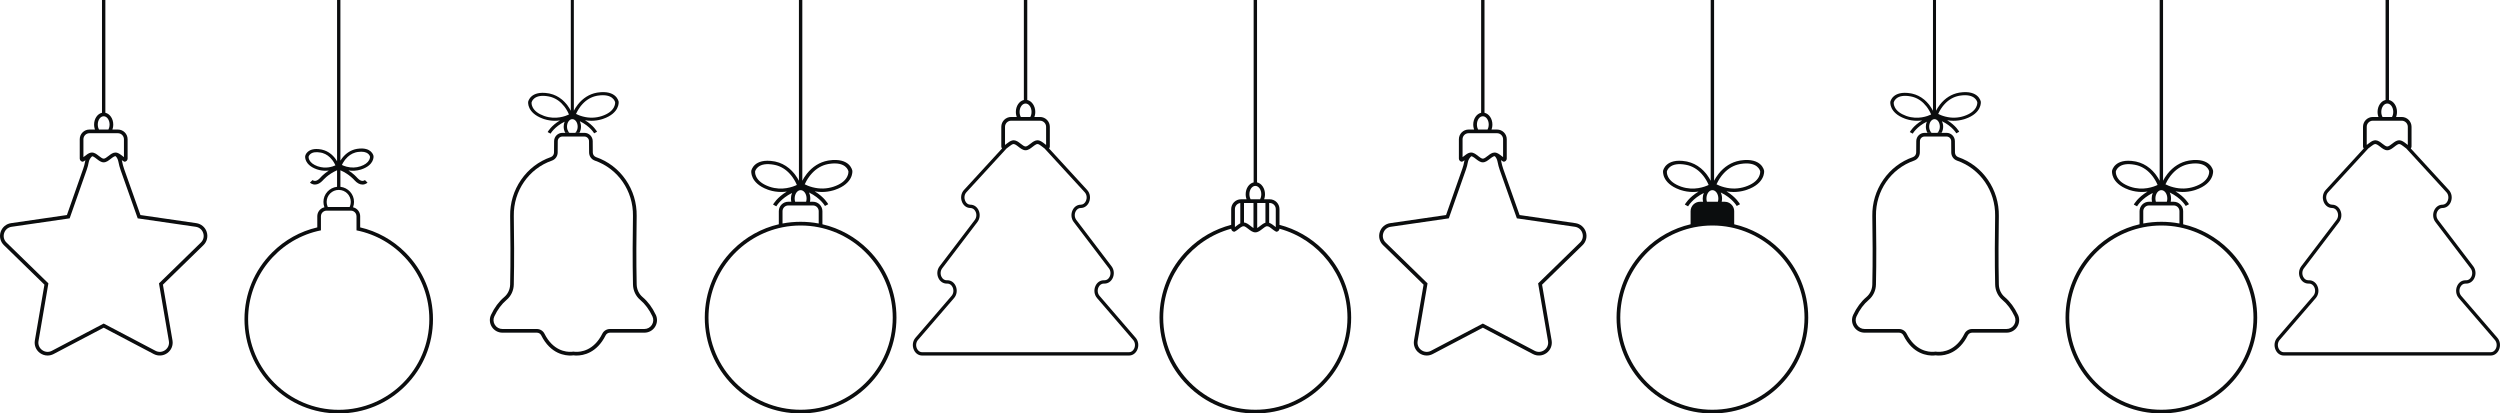
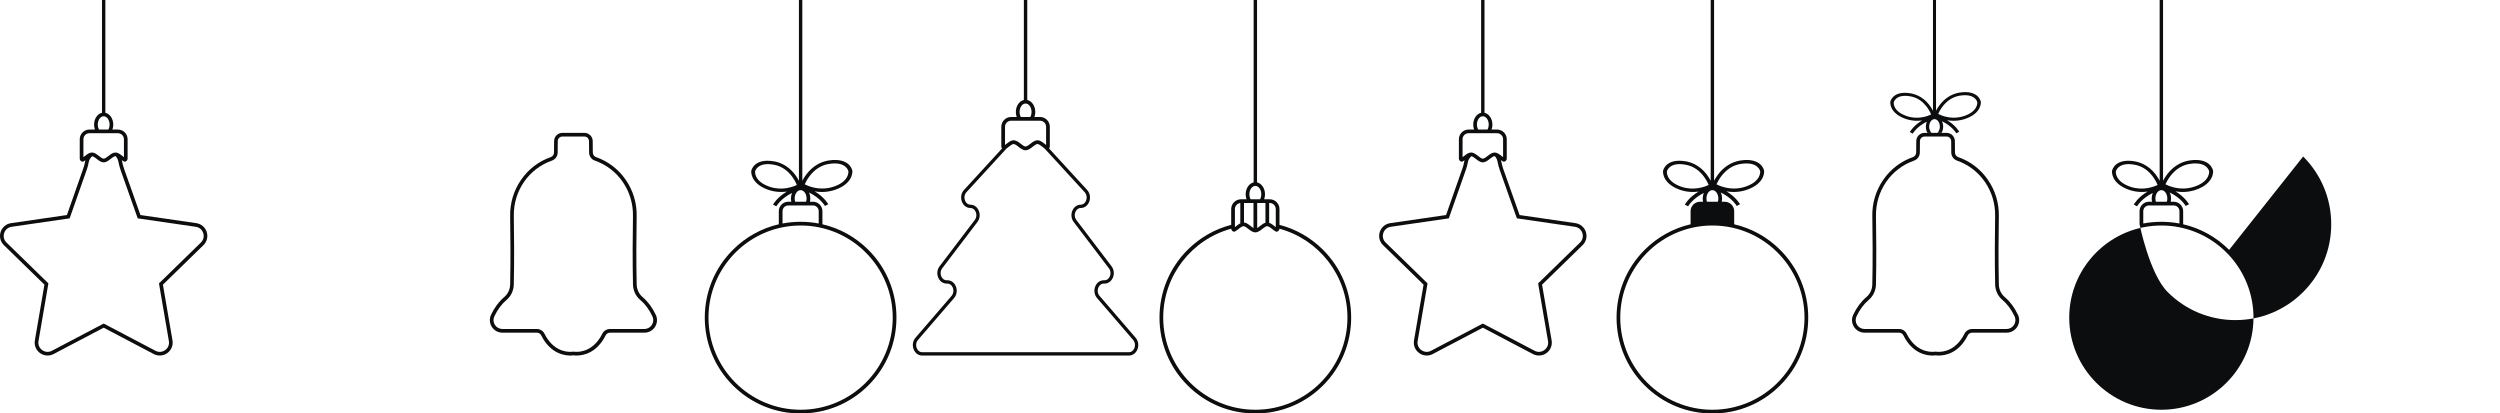
<svg xmlns="http://www.w3.org/2000/svg" id="Layer_2" data-name="Layer 2" viewBox="0 0 4920.17 813.72">
  <defs>
    <style>
      .cls-1 {
        fill: #0b0d0e;
        stroke-width: 0px;
      }
    </style>
  </defs>
  <g id="Layer_2-2" data-name="Layer 2">
    <g id="_Ñëîé_1" data-name=" Ñëîé 1">
      <g>
        <path class="cls-1" d="m1709.04,491.75c-25.28-25.28-56.47-42.5-90.46-50.36v-25.78c0-10.24-8.33-18.56-18.56-18.56h-6.02c.46-2.03.7-4.17.7-6.39,0-4.32-.94-8.38-2.56-11.87,22.86,11.2,31.36,26.41,31.45,26.59l3.21-1.73-3.22,1.72,6.44-3.45c-.38-.7-7.6-13.83-26.6-25.31,4.71.81,9.44,1.22,14.15,1.22,7.63,0,15.18-1.06,22.44-3.19,1-.29,2.01-.61,2.99-.94,19.1-6.43,27.47-16.16,31.13-23.2,4.07-7.82,3.38-14.15,3.34-14.43l-.02-.11c-.05-.28-1.21-6.98-7.69-12.76-5.84-5.2-17.29-10.7-38.7-7.41-.55.08-1.1.18-1.65.28-16.15,2.92-30.56,11.94-41.66,26.1-3.89,4.96-6.75,9.73-8.73,13.51V0h-6.69v355.75c-1.77-3.41-4.17-7.47-7.31-11.68-.33-.45-.67-.89-1.02-1.33-.43-.55-.87-1.1-1.31-1.63-2.7-3.29-5.63-6.3-8.7-8.96-.12-.11-.25-.21-.37-.31l-.4-.34c-.14-.12-.29-.25-.44-.37-7.84-6.47-16.69-10.84-26.3-12.99-.93-.21-1.79-.38-2.61-.53-20.58-3.69-31.75,1.36-37.51,6.23-6.41,5.44-7.68,11.87-7.73,12.16l-.02.1c-.04.26-.85,6.35,2.89,13.99,3.36,6.87,11.21,16.46,29.48,23.11.94.34,1.9.67,2.86.98,7.56,2.41,15.49,3.62,23.5,3.62,3.7,0,7.42-.26,11.13-.78-19.33,11.55-26.67,24.87-27.05,25.58l6.43,3.46c.09-.17,8.46-15.16,30.93-26.33-1.36,3.27-2.14,6.98-2.14,10.91,0,2.22.24,4.36.7,6.39h-6.02c-10.24,0-18.56,8.33-18.56,18.56v25.78c-33.99,7.86-65.18,25.08-90.46,50.36-35.62,35.63-55.24,82.99-55.24,133.36s19.62,97.74,55.24,133.37c35.63,35.62,82.99,55.24,133.37,55.24s97.74-19.62,133.36-55.24,55.25-82.99,55.25-133.37-19.62-97.74-55.25-133.36v.02Zm-116.07-144.64c.36-.48.73-.96,1.11-1.44.32-.41.65-.82.98-1.22,8.47-10.34,18.56-17.22,29.98-20.45,1.4-.39,2.86-.74,4.36-1.04.85-.17,1.63-.31,2.4-.42,33.32-5.13,37.72,13.39,38,14.82.04.6.23,5.26-2.75,10.88-4.39,8.27-13.24,14.7-26.3,19.09-13.37,4.5-27.37,4.9-41.63,1.19-7.02-1.83-12.34-4.23-15.34-5.77,1.37-3.1,4.35-9.19,9.19-15.64h0Zm-78.4,20.38c-.41-.14-.83-.29-1.25-.44-12.47-4.54-20.84-10.93-24.87-18.99-2.72-5.45-2.44-9.92-2.39-10.51.17-.72,1.3-4.91,5.7-8.64,6.66-5.65,17.17-7.23,31.23-4.71,1.4.25,2.83.57,4.24.94.8.21,1.53.42,2.23.63,10.93,3.38,20.48,10.24,28.39,20.4.31.39.61.79.91,1.19.68.91,1.35,1.86,2,2.81.84,1.24,1.67,2.54,2.46,3.87l.11.18c.42.71.81,1.4,1.19,2.08l.25.45c.11.21.22.42.33.62l.31.57c.1.2.2.4.3.59l.85,1.71c.72,1.49,1.28,2.77,1.69,3.76-7.39,3.56-28.93,11.94-53.69,3.49h.01Zm49.39,23.17c0-9.06,5.26-16.43,11.72-16.43s11.72,7.37,11.72,16.43c0,2.26-.33,4.42-.93,6.39h-21.58c-.6-1.97-.93-4.13-.93-6.39h0Zm-23.89,24.95c0-6.21,5.05-11.26,11.26-11.26h48.69c6.21,0,11.26,5.05,11.26,11.26v24.24c-11.61-2.22-23.52-3.34-35.6-3.34s-23.99,1.13-35.6,3.34v-24.24h-.01Zm35.6,390.81c-99.97,0-181.31-81.33-181.31-181.31,0-85.19,59.07-156.85,138.4-176.17,2.42-.59,4.85-1.13,7.3-1.62,11.51-2.31,23.42-3.51,35.6-3.51s24.09,1.2,35.6,3.51c2.45.49,4.89,1.03,7.3,1.62,79.33,19.32,138.4,90.98,138.4,176.17,0,99.98-81.34,181.31-181.31,181.31h.02Z" />
        <path class="cls-1" d="m2603.96,491.75c-24.14-24.14-53.66-40.92-85.85-49.24v-31.04c0-10.64-8.62-19.27-19.27-19.27h-10.96c.41-1.13.76-2.29,1.03-3.51.46-2.03.7-4.17.7-6.39,0-11.66-6.78-21.38-15.67-23.36V0h-6.69v358.94c-8.89,1.98-15.67,11.7-15.67,23.36,0,2.22.24,4.36.7,6.39.27,1.21.62,2.38,1.03,3.51h-10.97c-10.62,0-19.27,8.64-19.27,19.27v31.04c-32.2,8.32-61.72,25.1-85.85,49.24-35.63,35.62-55.24,82.99-55.24,133.36s19.61,97.74,55.24,133.37c35.62,35.62,82.99,55.24,133.36,55.24s97.74-19.62,133.37-55.24c35.62-35.63,55.24-82.99,55.24-133.37s-19.62-97.74-55.24-133.36h0Zm-106.18-92.25h1.06c6.61,0,11.96,5.36,11.96,11.96v35.5c-.99-.71-1.98-1.49-2.97-2.26-2.15-1.69-4.35-3.41-6.64-4.7-1.11-.63-2.25-1.15-3.41-1.53v-38.98h0Zm-7.3,0v38.85c-3.45,1-6.62,3.35-9.69,5.74-.26.2-.52.41-.78.61-1.95,1.52-3.93,3.07-5.76,4.1v-49.3h16.24-.01Zm-19.88-33.63c6.46,0,11.72,7.37,11.72,16.43,0,2.26-.33,4.42-.92,6.39-.38,1.26-.86,2.43-1.44,3.51h-18.7c-.58-1.07-1.07-2.25-1.44-3.51-.6-1.97-.92-4.13-.92-6.39,0-9.06,5.26-16.43,11.72-16.43h-.02Zm-22.31,33.63h18.65v49.29c-1.83-1.03-3.82-2.57-5.76-4.1-.26-.2-.51-.4-.77-.6-1.91-1.48-3.85-2.95-5.88-4.09-1.99-1.13-4.06-1.93-6.25-2.12v-38.38h.01Zm-17.9,11.96c0-6.15,4.63-11.2,10.6-11.89v39.9c-2.66,1.33-5.17,3.29-7.63,5.22-.99.77-1.98,1.56-2.97,2.27v-35.5h0Zm40.21,394.95c-99.97,0-181.3-81.33-181.3-181.31,0-83.55,56.8-154.07,133.8-174.99.18,3.29,2.84,5.9,6.15,6.01.82-.34,1.61-.76,2.39-1.23,2.14-1.25,4.2-2.86,6.22-4.45.36-.28.72-.57,1.08-.84,2.17-1.69,4.35-3.28,6.27-4.02.94-.14,1.88-.26,2.82-.38h0c2.51.44,5.63,2.88,8.65,5.24,2.15,1.69,4.35,3.41,6.65,4.7,2.29,1.3,4.7,2.17,7.27,2.17,5.14,0,9.6-3.49,13.91-6.86,3.02-2.36,6.13-4.8,8.65-5.25h0c.94.12,1.88.24,2.82.38,1.93.74,4.11,2.34,6.28,4.03.36.27.72.56,1.08.84,2.02,1.58,4.08,3.19,6.23,4.44.78.47,1.58.89,2.39,1.23,3.3-.11,5.96-2.72,6.14-6,77.01,20.92,133.8,91.44,133.8,174.98,0,99.98-81.33,181.31-181.31,181.31h.01Z" />
-         <path class="cls-1" d="m797.82,497.04c-24.86-24.86-55.55-41.8-88.98-49.53v-21.86c0-7.13-4.12-13.33-10.1-16.33-1.25-.63-2.57-1.11-3.96-1.43.09-.24.19-.48.28-.72,1.09-3.08,1.68-6.4,1.68-9.85,0-15.36-11.75-28.04-26.81-29.67v-32.54c17.6,7.63,27.59,19.48,27.69,19.6l.12.14c5.01,5.48,10.21,8.3,15.46,8.38h.25c5.86,0,9.41-3.46,9.8-3.86l-2.57-2.51-2.53-2.55c-.08.07-1.93,1.82-4.95,1.73-3.11-.1-6.6-2.17-10.1-5.99-.76-.9-6.74-7.81-17.33-14.62,8,1.2,16.13.7,23.7-1.51.68-.2,1.36-.41,2.03-.64,13.04-4.39,18.78-11.08,21.29-15.92,2.85-5.47,2.35-9.97,2.33-10.16l-.02-.11c-.03-.2-.86-4.98-5.42-9.04-4.04-3.6-11.93-7.41-26.57-5.16-.38.06-.75.12-1.12.19-11,1.99-20.81,8.13-28.36,17.75-1.43,1.82-2.65,3.61-3.69,5.27V0h-6.58v317.37c-.97-1.65-2.12-3.43-3.48-5.25-.23-.3-.46-.61-.69-.9-.29-.38-.59-.74-.89-1.11-1.84-2.24-3.83-4.29-5.92-6.09l-.52-.44c-.1-.09-.2-.17-.3-.26-5.35-4.41-11.38-7.39-17.93-8.85-.64-.14-1.22-.26-1.78-.36-14.08-2.52-21.79.98-25.78,4.36-4.52,3.83-5.43,8.45-5.47,8.66v.08c-.04.18-.62,4.51,2,9.86,2.32,4.74,7.7,11.34,20.18,15.88.64.23,1.3.46,1.95.66,5.12,1.63,10.49,2.46,15.96,2.46,2.14,0,4.28-.13,6.42-.38-10.33,6.72-16.17,13.46-16.92,14.35-3.5,3.82-7,5.89-10.1,5.99-3.02.11-4.87-1.65-4.95-1.73l.04.04-5.14,5.02c.39.4,3.94,3.86,9.8,3.86h.25c5.25-.09,10.45-2.91,15.46-8.38l.12-.14c.11-.13,10.01-11.94,27.69-19.6v32.54c-15.05,1.63-26.81,14.31-26.81,29.67,0,3.45.59,6.77,1.68,9.85.09.24.18.48.28.72-1.39.33-2.72.81-3.96,1.43-5.98,3-10.1,9.19-10.1,16.33v21.86c-33.43,7.73-64.11,24.67-88.97,49.53-35.04,35.04-54.33,81.62-54.33,131.17s19.29,96.14,54.33,131.18c35.03,35.03,81.62,54.33,131.17,54.33s96.14-19.3,131.18-54.33c35.03-35.04,54.33-81.62,54.33-131.18s-19.3-96.13-54.33-131.17h-.01Zm-119.28-181.82c.24-.31.48-.63.73-.95.21-.27.42-.53.64-.8,5.54-6.76,12.12-11.25,19.57-13.36.91-.26,1.86-.48,2.84-.68.55-.11,1.06-.2,1.56-.28,21.07-3.24,24.11,8.1,24.34,9.12.03.53.06,3.34-1.73,6.72-2.82,5.31-8.56,9.46-17.05,12.31-8.76,2.95-17.93,3.21-27.28.78-4.01-1.04-7.17-2.36-9.29-3.4,1.01-2.17,2.87-5.74,5.68-9.48v.02Zm-52.77,12.22c-.27-.09-.54-.19-.82-.29-8.1-2.95-13.52-7.07-16.11-12.24-1.64-3.27-1.54-5.96-1.51-6.48.13-.49.87-3,3.49-5.23,4.23-3.59,11-4.58,20.11-2.95.91.16,1.84.37,2.76.61.52.14.99.27,1.45.41,7.12,2.2,13.35,6.68,18.51,13.31.2.26.4.52.6.78.45.6.89,1.22,1.31,1.84.55.81,1.1,1.67,1.62,2.55l.07.11c.28.47.53.92.78,1.37l1.34,2.59c.27.56.53,1.13.77,1.67-5.73,2.61-19.07,7.15-34.39,1.93l.02.02Zm40.87,46.33c13.09,0,23.74,10.56,23.74,23.55,0,2.88-.52,5.64-1.49,8.2-.24.64-.52,1.27-.81,1.88h-42.89c-.29-.61-.57-1.24-.81-1.88-.96-2.55-1.49-5.32-1.49-8.2,0-12.99,10.66-23.55,23.74-23.55h.01Zm0,432.78c-98.33,0-178.32-79.99-178.32-178.33,0-83.79,58.09-154.28,136.12-173.28,2.38-.58,4.77-1.11,7.18-1.59v-27.7c0-4.28,2.44-8,6-9.84,1.52-.79,3.24-1.23,5.07-1.23h47.89c1.83,0,3.55.44,5.07,1.23,3.56,1.84,6,5.56,6,9.84v27.7c2.41.48,4.81,1.01,7.18,1.59,78.03,19,136.13,89.48,136.13,173.28,0,98.33-80,178.33-178.33,178.33h.01Z" />
-         <path class="cls-1" d="m4387.07,491.75c-25.28-25.28-56.47-42.5-90.46-50.36v-25.78c0-10.24-8.33-18.56-18.56-18.56h-6.02c.46-2.03.7-4.17.7-6.39,0-4.32-.94-8.38-2.56-11.87,22.86,11.2,31.36,26.41,31.45,26.59l3.21-1.73-3.22,1.72,6.44-3.45c-.38-.7-7.6-13.83-26.6-25.31,4.71.81,9.44,1.22,14.15,1.22,7.63,0,15.18-1.06,22.44-3.19,1-.29,2.01-.61,2.99-.94,19.1-6.43,27.47-16.16,31.13-23.2,4.07-7.82,3.38-14.15,3.34-14.43l-.02-.11c-.05-.28-1.21-6.98-7.69-12.76-5.84-5.2-17.29-10.7-38.7-7.41-.55.08-1.1.18-1.65.28-16.15,2.92-30.56,11.94-41.66,26.1-3.89,4.96-6.75,9.73-8.73,13.51V0h-6.69v355.75c-1.77-3.41-4.17-7.47-7.31-11.68-.34-.45-.67-.89-1.02-1.33-.43-.55-.87-1.1-1.31-1.63-2.7-3.29-5.63-6.3-8.7-8.96-.12-.11-.25-.21-.37-.31l-.4-.34c-.14-.12-.29-.25-.44-.37-7.84-6.47-16.69-10.84-26.3-12.99-.93-.21-1.79-.38-2.61-.53-20.58-3.69-31.75,1.36-37.51,6.23-6.41,5.44-7.68,11.87-7.73,12.16l-.02.1c-.04.26-.85,6.35,2.89,13.99,3.36,6.87,11.21,16.46,29.48,23.11.94.34,1.9.67,2.86.98,7.56,2.41,15.49,3.62,23.5,3.62,3.7,0,7.42-.26,11.13-.78-19.33,11.55-26.67,24.87-27.05,25.58l6.43,3.46c.09-.17,8.46-15.16,30.93-26.33-1.36,3.27-2.14,6.98-2.14,10.91,0,2.22.24,4.36.7,6.39h-6.02c-10.24,0-18.56,8.33-18.56,18.56v25.78c-33.99,7.86-65.18,25.08-90.46,50.36-35.62,35.63-55.24,82.99-55.24,133.36s19.62,97.74,55.24,133.37c35.63,35.62,82.99,55.24,133.37,55.24s97.74-19.62,133.36-55.24,55.25-82.99,55.25-133.37-19.62-97.74-55.25-133.36v.02Zm-116.07-144.64c.36-.48.73-.96,1.11-1.44.32-.41.65-.82.98-1.22,8.47-10.34,18.56-17.22,29.98-20.45,1.4-.39,2.86-.74,4.36-1.04.85-.17,1.63-.31,2.4-.42,33.32-5.13,37.72,13.39,38,14.82.04.6.23,5.26-2.75,10.88-4.39,8.27-13.24,14.7-26.3,19.09-13.37,4.5-27.37,4.9-41.63,1.19-7.02-1.83-12.34-4.23-15.34-5.77,1.37-3.1,4.35-9.19,9.19-15.64h0Zm-78.4,20.38c-.42-.14-.83-.29-1.25-.44-12.47-4.54-20.84-10.93-24.87-18.99-2.73-5.45-2.44-9.92-2.39-10.51.17-.72,1.3-4.91,5.7-8.64,6.66-5.65,17.17-7.23,31.23-4.71,1.4.25,2.83.57,4.24.94.8.21,1.53.42,2.23.63,10.93,3.38,20.48,10.24,28.4,20.4.31.39.61.79.91,1.19.68.91,1.36,1.86,2,2.81.84,1.24,1.67,2.54,2.46,3.87l.11.18c.42.71.81,1.4,1.19,2.08l.25.45c.11.21.22.42.33.62l.31.57c.1.2.2.4.3.59l.85,1.71c.72,1.49,1.28,2.77,1.69,3.76-7.4,3.56-28.93,11.94-53.69,3.49h0Zm49.39,23.17c0-9.06,5.26-16.43,11.72-16.43s11.71,7.37,11.71,16.43c0,2.26-.33,4.42-.92,6.39h-21.58c-.6-1.97-.93-4.13-.93-6.39Zm-23.89,24.95c0-6.21,5.05-11.26,11.26-11.26h48.69c6.21,0,11.26,5.05,11.26,11.26v24.24c-11.61-2.22-23.52-3.34-35.6-3.34s-23.99,1.13-35.6,3.34v-24.24h0Zm35.6,390.81c-99.97,0-181.31-81.33-181.31-181.31,0-85.19,59.07-156.85,138.4-176.17,2.42-.59,4.85-1.13,7.3-1.62,11.51-2.31,23.42-3.51,35.6-3.51s24.09,1.2,35.6,3.51c2.45.49,4.89,1.03,7.3,1.62,79.33,19.32,138.4,90.98,138.4,176.17,0,99.98-81.34,181.31-181.31,181.31h.02Z" />
+         <path class="cls-1" d="m4387.07,491.75c-25.28-25.28-56.47-42.5-90.46-50.36v-25.78c0-10.24-8.33-18.56-18.56-18.56h-6.02c.46-2.03.7-4.17.7-6.39,0-4.32-.94-8.38-2.56-11.87,22.86,11.2,31.36,26.41,31.45,26.59l3.21-1.73-3.22,1.72,6.44-3.45c-.38-.7-7.6-13.83-26.6-25.31,4.71.81,9.44,1.22,14.15,1.22,7.63,0,15.18-1.06,22.44-3.19,1-.29,2.01-.61,2.99-.94,19.1-6.43,27.47-16.16,31.13-23.2,4.07-7.82,3.38-14.15,3.34-14.43l-.02-.11c-.05-.28-1.21-6.98-7.69-12.76-5.84-5.2-17.29-10.7-38.7-7.41-.55.08-1.1.18-1.65.28-16.15,2.92-30.56,11.94-41.66,26.1-3.89,4.96-6.75,9.73-8.73,13.51V0h-6.69v355.75c-1.77-3.41-4.17-7.47-7.31-11.68-.34-.45-.67-.89-1.02-1.33-.43-.55-.87-1.1-1.31-1.63-2.7-3.29-5.63-6.3-8.7-8.96-.12-.11-.25-.21-.37-.31l-.4-.34c-.14-.12-.29-.25-.44-.37-7.84-6.47-16.69-10.84-26.3-12.99-.93-.21-1.79-.38-2.61-.53-20.58-3.69-31.75,1.36-37.51,6.23-6.41,5.44-7.68,11.87-7.73,12.16l-.02.1c-.04.26-.85,6.35,2.89,13.99,3.36,6.87,11.21,16.46,29.48,23.11.94.34,1.9.67,2.86.98,7.56,2.41,15.49,3.62,23.5,3.62,3.7,0,7.42-.26,11.13-.78-19.33,11.55-26.67,24.87-27.05,25.58l6.43,3.46c.09-.17,8.46-15.16,30.93-26.33-1.36,3.27-2.14,6.98-2.14,10.91,0,2.22.24,4.36.7,6.39h-6.02c-10.24,0-18.56,8.33-18.56,18.56v25.78s19.62,97.74,55.24,133.37c35.63,35.62,82.99,55.24,133.37,55.24s97.74-19.62,133.36-55.24,55.25-82.99,55.25-133.37-19.62-97.74-55.25-133.36v.02Zm-116.07-144.64c.36-.48.73-.96,1.11-1.44.32-.41.65-.82.98-1.22,8.47-10.34,18.56-17.22,29.98-20.45,1.4-.39,2.86-.74,4.36-1.04.85-.17,1.63-.31,2.4-.42,33.32-5.13,37.72,13.39,38,14.82.04.6.23,5.26-2.75,10.88-4.39,8.27-13.24,14.7-26.3,19.09-13.37,4.5-27.37,4.9-41.63,1.19-7.02-1.83-12.34-4.23-15.34-5.77,1.37-3.1,4.35-9.19,9.19-15.64h0Zm-78.4,20.38c-.42-.14-.83-.29-1.25-.44-12.47-4.54-20.84-10.93-24.87-18.99-2.73-5.45-2.44-9.92-2.39-10.51.17-.72,1.3-4.91,5.7-8.64,6.66-5.65,17.17-7.23,31.23-4.71,1.4.25,2.83.57,4.24.94.8.21,1.53.42,2.23.63,10.93,3.38,20.48,10.24,28.4,20.4.31.39.61.79.91,1.19.68.91,1.36,1.86,2,2.81.84,1.24,1.67,2.54,2.46,3.87l.11.18c.42.71.81,1.4,1.19,2.08l.25.45c.11.21.22.42.33.62l.31.57c.1.2.2.4.3.59l.85,1.71c.72,1.49,1.28,2.77,1.69,3.76-7.4,3.56-28.93,11.94-53.69,3.49h0Zm49.39,23.17c0-9.06,5.26-16.43,11.72-16.43s11.71,7.37,11.71,16.43c0,2.26-.33,4.42-.92,6.39h-21.58c-.6-1.97-.93-4.13-.93-6.39Zm-23.89,24.95c0-6.21,5.05-11.26,11.26-11.26h48.69c6.21,0,11.26,5.05,11.26,11.26v24.24c-11.61-2.22-23.52-3.34-35.6-3.34s-23.99,1.13-35.6,3.34v-24.24h0Zm35.6,390.81c-99.97,0-181.31-81.33-181.31-181.31,0-85.19,59.07-156.85,138.4-176.17,2.42-.59,4.85-1.13,7.3-1.62,11.51-2.31,23.42-3.51,35.6-3.51s24.09,1.2,35.6,3.51c2.45.49,4.89,1.03,7.3,1.62,79.33,19.32,138.4,90.98,138.4,176.17,0,99.98-81.34,181.31-181.31,181.31h.02Z" />
        <path class="cls-1" d="m3503.47,491.75c-25.28-25.28-56.47-42.5-90.46-50.36v-25.78c0-4.05-1.3-7.8-3.52-10.85-3.36-4.67-8.85-7.71-15.04-7.71h-6.03c.46-2.03.7-4.17.7-6.39,0-4.32-.93-8.38-2.57-11.87,22.86,11.2,31.36,26.42,31.46,26.59l3.21-1.73,3.22-1.72c-.38-.7-7.6-13.83-26.59-25.31,4.71.81,9.43,1.22,14.14,1.22,7.63,0,15.18-1.06,22.44-3.19,1-.29,2.01-.6,2.99-.94,19.11-6.43,27.47-16.16,31.13-23.2,4.07-7.82,3.38-14.14,3.34-14.43l-.02-.11c-.05-.28-1.21-6.98-7.69-12.75-5.84-5.2-17.29-10.7-38.7-7.41-.55.08-1.1.18-1.64.28-16.16,2.92-30.55,11.94-41.66,26.1-3.88,4.95-6.75,9.74-8.73,13.51V0h-6.69v355.74c-1.77-3.4-4.18-7.46-7.31-11.67-.33-.44-.67-.89-1.01-1.33-.43-.56-.87-1.1-1.31-1.64-2.7-3.29-5.63-6.31-8.7-8.96-.12-.11-.24-.21-.37-.31l-.39-.34c-.15-.12-.29-.24-.44-.37-7.84-6.46-16.7-10.84-26.3-12.99-.93-.2-1.79-.38-2.61-.53-20.58-3.68-31.75,1.36-37.51,6.24-6.42,5.44-7.68,11.87-7.74,12.17l-.02.1c-.04.26-.85,6.35,2.89,14,3.36,6.87,11.21,16.46,29.48,23.11.94.34,1.9.67,2.86.97,7.56,2.41,15.48,3.63,23.5,3.63,3.69,0,7.41-.26,11.11-.78h.01c-19.33,11.54-26.67,24.87-27.05,25.58l6.43,3.46c.09-.17,8.46-15.16,30.94-26.34-1.37,3.27-2.14,6.98-2.14,10.91,0,2.22.24,4.36.7,6.39h-6.03c-5.07,0-9.65,2.04-13,5.34-3.43,3.36-5.56,8.05-5.56,13.22v25.78c-33.99,7.86-65.18,25.08-90.46,50.36-35.62,35.62-55.24,82.98-55.24,133.37s19.62,97.74,55.24,133.37c35.62,35.62,82.99,55.24,133.37,55.24s97.74-19.62,133.37-55.24c35.62-35.62,55.25-82.98,55.25-133.37s-19.63-97.74-55.25-133.37h0Zm-116.06-144.63c.35-.48.72-.96,1.1-1.44.32-.41.65-.81.97-1.21,8.47-10.34,18.56-17.22,29.99-20.46,1.4-.39,2.86-.74,4.35-1.04.85-.17,1.64-.3,2.4-.42,33.32-5.13,37.72,13.39,38.01,14.82.04.6.23,5.26-2.75,10.88-4.4,8.27-13.24,14.69-26.3,19.09-13.37,4.5-27.37,4.9-41.63,1.19-7.02-1.83-12.34-4.23-15.34-5.77,1.37-3.09,4.36-9.19,9.19-15.64h.01Zm-78.4,20.38c-.41-.14-.83-.29-1.24-.45-12.47-4.53-20.83-10.93-24.87-18.99-2.72-5.45-2.44-9.92-2.38-10.51.17-.72,1.3-4.92,5.69-8.64,6.66-5.65,17.17-7.23,31.23-4.71,1.4.25,2.83.57,4.24.94.8.21,1.53.41,2.23.63,10.93,3.38,20.48,10.24,28.39,20.4.31.39.61.79.91,1.19.69.91,1.36,1.86,2.01,2.81.84,1.24,1.67,2.54,2.47,3.87l.11.18c.42.72.81,1.4,1.19,2.08l.25.45c.11.21.22.41.33.62l.3.57c.11.2.2.39.3.59l.86,1.71c.72,1.49,1.27,2.78,1.68,3.76-7.39,3.56-28.93,11.93-53.69,3.49h-.01Zm49.39,23.16c0-9.06,5.26-16.43,11.71-16.43s11.72,7.37,11.72,16.43c0,2.26-.33,4.43-.93,6.39h-21.58c-.6-1.96-.93-4.13-.93-6.39h.01Zm11.71,415.76c-99.97,0-181.31-81.33-181.31-181.31,0-85.2,59.07-156.86,138.4-176.18,1.84-.45,3.7-.87,5.56-1.26.58-.12,1.16-.24,1.74-.35,11.52-2.31,23.42-3.51,35.6-3.51s24.09,1.21,35.61,3.51c1.27.25,2.53.51,3.78.8,1.18.26,2.35.53,3.52.81,79.33,19.32,138.4,90.98,138.4,176.18,0,99.98-81.33,181.31-181.31,181.31h.01Z" />
        <path class="cls-1" d="m3121.08,456.47c-3.01-9.27-10.87-15.89-20.51-17.29l-109.92-15.97-32.1-90.59c-1.71-4.83-3.1-10.07-4.39-16.5-.07-.33-.14-.66-.22-.99h0c.98.72,1.97,1.39,2.99,1.98.78.47,1.56.88,2.37,1.22,3.34-.11,6.02-2.81,6.1-6.15v-38.14c0-10.55-8.55-19.1-19.1-19.1h-10.87c.41-1.11.76-2.27,1.03-3.47.45-2.02.69-4.14.69-6.34,0-11.56-6.72-21.2-15.54-23.16V0h-6.64v221.96c-8.82,1.97-15.54,11.6-15.54,23.16,0,2.2.24,4.32.69,6.34.27,1.2.62,2.36,1.03,3.47h-10.88c-10.53,0-19.1,8.57-19.1,19.1v38.14c.08,3.35,2.76,6.05,6.11,6.15.81-.34,1.59-.75,2.37-1.22.9-.52,1.78-1.11,2.66-1.74-.32,1.1-.58,2.24-.77,3.42-.63,3.9-1.76,8.11-3.43,12.87l-32.18,91.55-109.91,15.97c-9.64,1.4-17.5,8.03-20.51,17.29s-.55,19.24,6.43,26.04l79.74,77.72-18.83,109.75c-1.65,9.6,2.23,19.12,10.11,24.85,4.45,3.23,9.67,4.88,14.91,4.88,4.04,0,8.1-.97,11.85-2.94l98.57-51.82,98.56,51.82c8.62,4.53,18.88,3.79,26.76-1.94,7.88-5.73,11.75-15.25,10.11-24.85l-18.83-109.75,79.74-77.72c6.98-6.8,9.44-16.78,6.43-26.04h.02Zm-202.77-227.64c6.4,0,11.62,7.31,11.62,16.29,0,2.24-.33,4.39-.92,6.34-.38,1.24-.86,2.4-1.44,3.47h-18.52c-.57-1.06-1.06-2.23-1.44-3.47-.59-1.95-.92-4.09-.92-6.34,0-8.99,5.21-16.29,11.62-16.29h0Zm-39.88,80.41v-35.2c0-6.55,5.31-11.86,11.86-11.86h56.02c6.55,0,11.86,5.31,11.86,11.86v35.2c-.98-.71-1.97-1.48-2.94-2.24-2.14-1.68-4.31-3.38-6.58-4.66-.96-.54-1.94-1.01-2.94-1.36-1.38-.49-2.79-.78-4.27-.78h0c-2.45,0-4.74.8-6.93,2h0c-.92.5-1.82,1.07-2.71,1.69-1.41.97-2.79,2.05-4.16,3.12-3.31,2.59-6.72,5.26-9.33,5.26s-6.03-2.68-9.34-5.27c-1.23-.96-2.46-1.93-3.72-2.81-.74-.53-1.5-1.03-2.26-1.49-.2-.12-.4-.24-.6-.35-2.27-1.29-4.66-2.15-7.21-2.15h0c-.81,0-1.61.08-2.38.25h0c-4.12.85-7.82,3.74-11.41,6.55-.98.77-1.97,1.54-2.94,2.25h-.02Zm148.7,248.47l19.47,113.51c1.19,6.97-1.5,13.61-7.23,17.77-5.72,4.16-12.87,4.68-19.13,1.39l-101.93-53.59-101.93,53.59c-6.26,3.29-13.41,2.77-19.13-1.39-5.73-4.15-8.42-10.8-7.23-17.77l19.47-113.51-82.47-80.38c-5.06-4.94-6.78-11.9-4.6-18.63,2.18-6.72,7.67-11.34,14.67-12.36l114.25-16.6,33.62-95.69c1.82-5.17,3.04-9.78,3.74-14.1.83-5.14,3.39-9.29,6.94-12.49h0c1.72.19,3.75,1.41,5.85,2.93,1,.72,2.02,1.51,3.02,2.3,2.14,1.68,4.31,3.38,6.59,4.66,2.28,1.29,4.66,2.15,7.21,2.15,5.1,0,9.52-3.46,13.79-6.8,1.09-.85,2.2-1.72,3.28-2.49,2.2-1.58,4.31-2.78,6.05-2.78.18,0,.36.01.55.04h0c2.44,2.62,4.26,5.93,5.09,10.06,1.35,6.78,2.83,12.34,4.66,17.5l33.55,94.72,114.24,16.6c7,1.02,12.49,5.64,14.67,12.36,2.18,6.73.46,13.69-4.6,18.63l-82.47,80.38h0Z" />
        <g>
-           <path class="cls-1" d="m1068.46,233.58c.84.31,1.7.6,2.56.88,6.77,2.16,13.86,3.25,21.04,3.25,3.31,0,6.64-.24,9.96-.7-17.31,10.34-23.88,22.27-24.22,22.91l5.76,3.1c.08-.15,7.58-13.57,27.7-23.58-1.22,2.93-1.91,6.25-1.91,9.77,0,1.98.22,3.9.63,5.72.53,2.38,1.38,4.58,2.5,6.54h8.11c-1.71-1.59-3.07-3.86-3.87-6.54-.53-1.76-.83-3.69-.83-5.72,0-8.11,4.71-14.71,10.49-14.71s10.49,6.6,10.49,14.71c0,2.03-.29,3.96-.83,5.72-.81,2.68-2.16,4.95-3.87,6.54h8.11c1.12-1.96,1.97-4.16,2.5-6.54.41-1.82.63-3.74.63-5.72,0-3.87-.84-7.5-2.29-10.63,20.47,10.03,28.07,23.65,28.16,23.8l2.88-1.55-2.88,1.54,5.76-3.09c-.34-.63-6.81-12.38-23.82-22.67,4.22.73,8.45,1.1,12.67,1.1,6.83,0,13.59-.95,20.09-2.85.9-.26,1.8-.55,2.68-.84,17.11-5.76,24.6-14.47,27.87-20.77,3.64-7.01,3.02-12.67,2.99-12.92v-.1c-.06-.25-1.1-6.25-6.9-11.42-5.23-4.65-15.48-9.58-34.65-6.63-.49.08-.99.16-1.48.25-14.46,2.61-27.36,10.69-37.3,23.37-3.48,4.44-6.04,8.71-7.82,12.09V0h-5.99v217.94c-1.59-3.05-3.74-6.69-6.55-10.46-.3-.4-.6-.8-.91-1.19-.39-.5-.78-.98-1.17-1.46-2.42-2.95-5.04-5.64-7.79-8.02-.11-.09-.22-.19-.33-.28l-.36-.3-.39-.33c-7.02-5.79-14.95-9.7-23.55-11.63-.84-.19-1.6-.34-2.34-.47-18.42-3.3-28.43,1.21-33.59,5.58-5.74,4.87-6.88,10.63-6.92,10.89v.09c-.05.23-.78,5.68,2.57,12.53,3.01,6.15,10.03,14.74,26.4,20.69h.01Zm73.41-23.38c.32-.43.65-.86.99-1.29.29-.37.58-.73.87-1.09,7.58-9.26,16.62-15.42,26.85-18.31,1.25-.35,2.56-.67,3.9-.93.76-.15,1.46-.27,2.15-.38,29.84-4.59,33.77,11.99,34.02,13.27.04.54.21,4.71-2.46,9.74-3.93,7.41-11.85,13.16-23.54,17.09-11.97,4.03-24.51,4.39-37.27,1.07-6.29-1.63-11.05-3.78-13.74-5.16,1.22-2.77,3.9-8.22,8.23-14h0Zm-95.71-8.57c.15-.65,1.16-4.4,5.1-7.74,5.97-5.06,15.37-6.48,27.96-4.22,1.26.23,2.53.51,3.8.84.71.19,1.37.37,1.99.57,9.78,3.03,18.34,9.17,25.42,18.27.27.35.55.71.82,1.07.61.82,1.21,1.66,1.79,2.52.75,1.11,1.49,2.27,2.21,3.47l.1.16c.38.64.73,1.26,1.06,1.86l.22.4c.1.19.2.37.3.56l.27.51c.09.18.18.35.27.53l.77,1.54c.64,1.34,1.15,2.48,1.51,3.37-6.62,3.19-25.9,10.69-48.08,3.12-.37-.13-.74-.26-1.12-.39-11.16-4.06-18.66-9.78-22.27-17.01-2.44-4.88-2.18-8.88-2.14-9.41l.02-.02Z" />
          <path class="cls-1" d="m1290.6,619.53c-6.76-14.32-15.49-26.05-25.94-34.88-7.16-6.04-11.4-15.05-11.62-24.71-1.08-46.17-.62-98.83-.04-134.88.41-25.54-7.01-50.12-21.46-71.1-14.48-21.01-34.7-36.49-58.48-44.75-3.78-1.31-6.35-4.97-6.39-9.11-.07-7.01-.13-15.53-.17-22.42-.06-8.95-7.39-16.23-16.34-16.23h-43.33c-8.95,0-16.28,7.28-16.34,16.23-.04,6.16-.1,15.05-.17,22.42-.04,4.14-2.61,7.8-6.39,9.11-23.78,8.26-44,23.73-58.48,44.75-14.45,20.97-21.87,45.56-21.46,71.1.58,36.06,1.04,88.74-.04,134.88-.23,9.66-4.46,18.66-11.62,24.71-10.46,8.83-19.19,20.56-25.94,34.88-3.62,7.66-3.06,16.52,1.48,23.69,4.57,7.21,12.39,11.51,20.92,11.51h67.8c3.59,0,6.92,2.02,8.48,5.15,18.69,37.53,47.92,40.32,59.63,39.79,1.77-.08,3.08-.24,3.82-.35.74.11,2.05.27,3.82.35.73.03,1.53.05,2.39.05,12.92,0,39.71-4.66,57.23-39.84,1.56-3.13,4.89-5.15,8.48-5.15h67.8c8.53,0,16.35-4.3,20.92-11.51,4.54-7.17,5.1-16.03,1.48-23.69h-.04Zm-7.61,19.81c-3.23,5.1-8.76,8.14-14.79,8.14h-67.8c-6.32,0-12.19,3.6-14.97,9.17-16.79,33.71-42.52,36.25-52.8,35.77-2.18-.1-3.46-.34-3.46-.34l-.69-.13-.68.13s-1.3.24-3.48.34c-10.28.47-36.01-2.06-52.8-35.77-2.77-5.57-8.65-9.17-14.97-9.17h-67.8c-6.03,0-11.56-3.04-14.79-8.14-3.21-5.06-3.6-11.31-1.05-16.71,6.31-13.37,14.41-24.28,24.06-32.43,8.75-7.38,13.92-18.35,14.2-30.08,1.09-46.26.62-99.03.04-135.16-.79-49.25,29.38-93.01,75.07-108.88,6.66-2.32,11.19-8.7,11.26-15.89.07-7.38.13-16.28.17-22.44.03-4.98,4.11-9.03,9.09-9.03h43.33c4.98,0,9.06,4.05,9.09,9.03.04,6.9.1,15.43.17,22.44.07,7.19,4.6,13.57,11.26,15.89,45.69,15.87,75.86,59.63,75.07,108.88-.58,36.11-1.04,88.88.04,135.16.28,11.73,5.45,22.7,14.2,30.08,9.66,8.15,17.75,19.06,24.06,32.43,2.55,5.4,2.16,11.65-1.05,16.71h.02Z" />
        </g>
        <g>
          <path class="cls-1" d="m3749.3,233.58c.84.31,1.7.6,2.56.88,6.77,2.16,13.86,3.25,21.04,3.25,3.31,0,6.64-.24,9.96-.7-17.31,10.34-23.88,22.27-24.22,22.91l5.76,3.1c.08-.15,7.58-13.57,27.7-23.58-1.22,2.93-1.91,6.25-1.91,9.77,0,1.98.22,3.9.63,5.72.53,2.38,1.38,4.58,2.5,6.54h8.11c-1.71-1.59-3.07-3.86-3.87-6.54-.53-1.76-.83-3.69-.83-5.72,0-8.11,4.71-14.71,10.49-14.71s10.49,6.6,10.49,14.71c0,2.03-.29,3.96-.83,5.72-.81,2.68-2.16,4.95-3.87,6.54h8.11c1.12-1.96,1.97-4.16,2.5-6.54.41-1.82.63-3.74.63-5.72,0-3.87-.84-7.5-2.29-10.63,20.47,10.03,28.08,23.65,28.16,23.8l2.88-1.55-2.88,1.54,5.76-3.09c-.34-.63-6.81-12.38-23.82-22.66,4.22.73,8.45,1.1,12.67,1.1,6.83,0,13.59-.95,20.09-2.85.9-.26,1.8-.55,2.68-.84,17.11-5.76,24.6-14.47,27.87-20.77,3.64-7.01,3.02-12.67,2.99-12.92v-.1c-.06-.25-1.1-6.25-6.9-11.42-5.23-4.65-15.48-9.58-34.65-6.63-.49.08-.99.16-1.48.25-14.46,2.61-27.36,10.69-37.3,23.37-3.48,4.44-6.04,8.71-7.82,12.09V0h-5.99v217.94c-1.59-3.05-3.74-6.69-6.54-10.46-.3-.4-.6-.8-.91-1.19-.39-.5-.78-.98-1.17-1.46-2.42-2.95-5.04-5.64-7.79-8.02-.11-.09-.22-.19-.33-.28l-.36-.3c-.13-.11-.26-.22-.39-.33-7.02-5.79-14.95-9.7-23.55-11.63-.84-.19-1.6-.34-2.34-.47-18.42-3.3-28.43,1.21-33.59,5.58-5.74,4.87-6.88,10.63-6.92,10.89v.09c-.05.23-.78,5.68,2.57,12.53,3.01,6.15,10.03,14.74,26.4,20.69h0Zm73.41-23.38c.32-.43.65-.86.99-1.29.29-.37.58-.73.87-1.09,7.58-9.26,16.62-15.42,26.85-18.31,1.25-.35,2.56-.67,3.9-.93.76-.15,1.46-.27,2.15-.38,29.84-4.59,33.77,11.99,34.02,13.27.04.54.21,4.71-2.46,9.74-3.93,7.41-11.85,13.16-23.54,17.09-11.97,4.03-24.51,4.39-37.27,1.07-6.29-1.63-11.05-3.78-13.74-5.16,1.22-2.77,3.9-8.22,8.23-14h0Zm-95.71-8.57c.15-.65,1.16-4.4,5.1-7.74,5.97-5.06,15.37-6.48,27.96-4.22,1.26.23,2.53.51,3.8.84.71.19,1.37.37,1.99.57,9.78,3.03,18.34,9.17,25.42,18.27.27.35.55.71.82,1.07.61.82,1.21,1.66,1.79,2.52.75,1.11,1.49,2.27,2.21,3.47l.1.16c.38.64.73,1.26,1.06,1.86l.22.4c.1.19.2.37.3.56l.27.51c.09.18.18.35.27.53l.77,1.54c.64,1.34,1.15,2.48,1.51,3.37-6.62,3.19-25.9,10.69-48.08,3.12-.37-.13-.74-.26-1.12-.39-11.16-4.06-18.66-9.78-22.27-17.01-2.44-4.88-2.18-8.88-2.14-9.41l.02-.02Z" />
          <path class="cls-1" d="m3971.44,619.53c-6.76-14.32-15.49-26.05-25.94-34.88-7.16-6.04-11.4-15.05-11.62-24.71-1.08-46.17-.62-98.83-.04-134.88.41-25.54-7.01-50.12-21.46-71.1-14.48-21.01-34.7-36.49-58.48-44.75-3.78-1.31-6.35-4.97-6.39-9.11-.07-7.01-.13-15.53-.17-22.42-.06-8.95-7.39-16.23-16.34-16.23h-43.33c-8.95,0-16.28,7.28-16.34,16.23-.04,6.16-.1,15.05-.17,22.42-.04,4.14-2.61,7.8-6.39,9.11-23.78,8.26-44,23.73-58.48,44.75-14.45,20.97-21.87,45.56-21.46,71.1.58,36.06,1.04,88.74-.04,134.88-.23,9.66-4.46,18.66-11.62,24.71-10.46,8.83-19.19,20.56-25.94,34.88-3.62,7.66-3.06,16.52,1.48,23.69,4.57,7.21,12.39,11.51,20.92,11.51h67.8c3.59,0,6.92,2.02,8.48,5.15,18.69,37.53,47.92,40.32,59.63,39.79,1.77-.08,3.08-.24,3.82-.35.74.11,2.05.27,3.82.35.73.03,1.53.05,2.39.05,12.92,0,39.71-4.66,57.23-39.84,1.56-3.13,4.89-5.15,8.48-5.15h67.8c8.53,0,16.35-4.3,20.92-11.51,4.55-7.17,5.1-16.03,1.48-23.69h-.04Zm-7.61,19.81c-3.23,5.1-8.76,8.14-14.79,8.14h-67.8c-6.32,0-12.19,3.6-14.97,9.17-16.79,33.71-42.52,36.25-52.8,35.77-2.18-.1-3.46-.34-3.46-.34l-.69-.13-.68.13s-1.3.24-3.48.34c-10.28.47-36.01-2.06-52.8-35.77-2.77-5.57-8.65-9.17-14.97-9.17h-67.8c-6.03,0-11.56-3.04-14.79-8.14-3.21-5.06-3.6-11.31-1.05-16.71,6.31-13.37,14.41-24.28,24.06-32.43,8.75-7.38,13.92-18.35,14.2-30.08,1.09-46.26.62-99.03.04-135.16-.79-49.25,29.38-93.01,75.07-108.88,6.66-2.31,11.19-8.7,11.26-15.89.07-7.38.13-16.28.17-22.44.03-4.98,4.11-9.03,9.09-9.03h43.33c4.98,0,9.06,4.05,9.09,9.03.04,6.9.1,15.43.17,22.44.07,7.19,4.6,13.57,11.26,15.89,45.69,15.87,75.86,59.63,75.07,108.88-.58,36.11-1.04,88.88.04,135.16.28,11.73,5.45,22.7,14.2,30.08,9.66,8.15,17.75,19.06,24.06,32.43,2.55,5.4,2.16,11.65-1.05,16.71h.02Z" />
        </g>
-         <path class="cls-1" d="m4914.94,664.7l-70.98-82.36c-3.92-4.56-4.75-11.21-2.11-16.97,2.08-4.53,5.9-7.25,10.21-7.25h1.66c6.69,0,12.61-3.91,15.87-10.47,3.81-7.69,3.01-16.95-2.05-23.61l-69.28-91.11c-3.57-4.7-4.12-11.27-1.4-16.75,2.15-4.34,5.8-6.83,10.01-6.83,7.07,0,13.16-4.25,16.29-11.37,3.63-8.27,2.21-17.73-3.65-24.11l-74.93-81.67c.9-1.07,1.46-2.45,1.5-3.96v-38.66c0-10.7-8.67-19.37-19.37-19.37h-11.02c.41-1.13.77-2.3,1.05-3.51.46-2.04.7-4.2.7-6.42,0-11.72-6.81-21.5-15.76-23.49V0h-6.73v196.79h0c-8.94,1.99-15.75,11.76-15.75,23.48,0,2.23.25,4.38.7,6.42.27,1.22.63,2.39,1.05,3.51h-11.03c-10.67,0-19.37,8.69-19.37,19.37v38.66c.04,1.51.59,2.88,1.5,3.96l-74.93,81.67c-5.85,6.38-7.28,15.84-3.65,24.11,3.13,7.12,9.22,11.37,16.29,11.37,4.21,0,7.86,2.49,10.01,6.83,2.72,5.48,2.17,12.05-1.4,16.75l-69.28,91.11c-5.06,6.66-5.87,15.92-2.06,23.61,3.25,6.55,9.19,10.47,15.87,10.47h1.66c4.32,0,8.13,2.71,10.21,7.25,2.64,5.76,1.81,12.42-2.11,16.97l-70.98,82.36c-5.59,6.48-6.81,15.89-3.11,23.96,3.17,6.93,9.21,11.06,16.15,11.06h407.17c6.94,0,12.98-4.14,16.16-11.06,3.7-8.08,2.48-17.48-3.11-23.96h0Zm-216.63-460.94c6.49,0,11.78,7.41,11.78,16.52,0,2.28-.33,4.45-.93,6.42-.38,1.26-.88,2.44-1.46,3.51h-18.78c-.58-1.08-1.07-2.26-1.45-3.51-.6-1.98-.93-4.15-.93-6.42,0-9.11,5.29-16.52,11.78-16.52h0Zm-40.43,81.52v-35.69c0-6.65,5.38-12.03,12.03-12.03h56.79c6.64,0,12.03,5.38,12.03,12.03v35.69c-.54-.39-1.09-.81-1.63-1.23-.45-.35-.9-.7-1.35-1.05-2.16-1.7-4.36-3.43-6.67-4.72-.97-.55-1.96-1.02-2.98-1.38-1.39-.5-2.83-.8-4.33-.8-.27,0-.54.01-.81.03-2.18.15-4.24.91-6.21,1.99-.94.51-1.85,1.09-2.75,1.71-1.43.99-2.83,2.08-4.22,3.17-3.35,2.63-6.82,5.33-9.46,5.33s-6.11-2.72-9.46-5.34c-1.24-.98-2.5-1.95-3.77-2.85-.75-.54-1.52-1.05-2.29-1.51-.2-.12-.4-.23-.62-.35-2.06-1.17-4.21-1.99-6.5-2.15-.27-.02-.53-.03-.81-.03-.83,0-1.63.09-2.42.26-4.17.86-7.93,3.79-11.57,6.64-.44.34-.88.69-1.32,1.03-.56.43-1.11.86-1.66,1.25h-.02Zm254.22,400.67c-2.08,4.54-5.9,7.25-10.21,7.25h-407.17c-4.31,0-8.13-2.71-10.21-7.25-2.64-5.76-1.81-12.42,2.11-16.97l70.98-82.37c5.59-6.48,6.81-15.89,3.11-23.96-3.18-6.93-9.21-11.06-16.16-11.06h-1.66c-4.21,0-7.86-2.49-10.01-6.83-2.72-5.48-2.17-12.05,1.4-16.74l69.28-91.11c5.06-6.65,5.87-15.92,2.06-23.61-3.25-6.56-9.19-10.47-15.87-10.47-4.4,0-8.25-2.79-10.3-7.46-2.12-4.83-2.19-11.98,2.47-17.06l79.18-86.31c.25-.17.49-.34.74-.51,1.2-.86,2.39-1.79,3.55-2.71.36-.28.73-.57,1.09-.84,3-2.34,6.02-4.49,8.38-4.49.16,0,.32.01.47.03,1.74.2,3.8,1.43,5.93,2.98,1.02.74,2.04,1.54,3.06,2.33,2.16,1.7,4.36,3.42,6.68,4.72,2.31,1.31,4.72,2.18,7.31,2.18,5.17,0,9.66-3.5,13.99-6.89,1.11-.86,2.22-1.74,3.33-2.52,2.22-1.6,4.36-2.82,6.14-2.82.18,0,.37.01.56.03,2.27.3,5.05,2.31,7.82,4.46.36.27.72.56,1.08.84,1.06.83,2.14,1.67,3.23,2.46.35.26.7.51,1.05.75l79.19,86.32c4.66,5.08,4.6,12.22,2.48,17.06-2.05,4.67-5.91,7.46-10.31,7.46-6.69,0-12.61,3.91-15.87,10.47-3.81,7.69-3.01,16.96,2.05,23.61l69.28,91.11c3.57,4.69,4.12,11.26,1.4,16.74-2.15,4.34-5.8,6.83-10.01,6.83h-1.66c-6.94,0-12.98,4.14-16.15,11.06-3.7,8.08-2.48,17.48,3.1,23.96l70.98,82.37c3.92,4.55,4.75,11.21,2.11,16.97h0Z" />
        <path class="cls-1" d="m406.83,456.47c-3.01-9.27-10.87-15.89-20.51-17.29l-109.92-15.97-32.1-90.59c-1.71-4.83-3.1-10.07-4.39-16.5-.07-.33-.14-.66-.22-.99h0c.98.72,1.97,1.39,2.99,1.98.78.47,1.56.88,2.37,1.22,3.34-.11,6.02-2.81,6.1-6.15v-38.14c0-10.55-8.55-19.1-19.1-19.1h-10.87c.41-1.11.76-2.27,1.03-3.47.45-2.02.69-4.14.69-6.34,0-11.56-6.72-21.2-15.54-23.16V0h-6.64v221.96c-8.82,1.97-15.54,11.6-15.54,23.16,0,2.2.24,4.32.69,6.34.27,1.2.62,2.36,1.03,3.47h-10.88c-10.53,0-19.1,8.57-19.1,19.1v38.14c.08,3.35,2.76,6.05,6.11,6.15.81-.34,1.59-.75,2.37-1.22.9-.52,1.78-1.11,2.66-1.74-.32,1.1-.58,2.24-.77,3.42-.63,3.9-1.76,8.11-3.43,12.87l-32.18,91.55-109.91,15.97c-9.64,1.4-17.5,8.03-20.51,17.29-3.01,9.26-.55,19.24,6.43,26.04l79.74,77.72-18.83,109.75c-1.65,9.6,2.23,19.12,10.11,24.85,4.45,3.23,9.67,4.88,14.91,4.88,4.04,0,8.1-.97,11.85-2.94l98.57-51.82,98.56,51.82c8.62,4.53,18.88,3.79,26.76-1.94s11.75-15.25,10.11-24.85l-18.83-109.75,79.74-77.72c6.98-6.8,9.44-16.78,6.43-26.04h.02Zm-202.77-227.64c6.4,0,11.62,7.31,11.62,16.29,0,2.24-.33,4.39-.92,6.34-.38,1.24-.86,2.4-1.44,3.47h-18.52c-.57-1.06-1.06-2.23-1.44-3.47-.59-1.95-.92-4.09-.92-6.34,0-8.99,5.21-16.29,11.62-16.29h0Zm-39.88,80.41v-35.2c0-6.55,5.31-11.86,11.86-11.86h56.02c6.55,0,11.86,5.31,11.86,11.86v35.2c-.98-.71-1.97-1.48-2.94-2.24-2.14-1.68-4.31-3.38-6.58-4.66-.96-.54-1.94-1.01-2.94-1.36-1.38-.49-2.79-.78-4.27-.78h0c-2.45,0-4.74.8-6.93,2h0c-.92.5-1.82,1.07-2.71,1.69-1.41.97-2.79,2.05-4.16,3.12-3.31,2.59-6.72,5.26-9.33,5.26s-6.03-2.68-9.34-5.27c-1.22-.96-2.46-1.93-3.72-2.81-.74-.53-1.5-1.03-2.26-1.49-.2-.12-.4-.24-.6-.35-2.27-1.29-4.66-2.15-7.21-2.15h0c-.81,0-1.61.08-2.38.25h0c-4.12.85-7.82,3.74-11.41,6.55-.98.77-1.97,1.54-2.94,2.25h-.02Zm148.7,248.47l19.47,113.51c1.19,6.97-1.5,13.61-7.23,17.77-5.72,4.16-12.87,4.68-19.13,1.39l-101.93-53.59-101.93,53.59c-6.26,3.29-13.41,2.77-19.13-1.39-5.73-4.15-8.42-10.8-7.23-17.77l19.47-113.51L12.77,477.33c-5.06-4.94-6.78-11.9-4.6-18.63,2.18-6.72,7.67-11.34,14.67-12.36l114.25-16.6,33.62-95.69c1.82-5.17,3.04-9.78,3.74-14.1.83-5.14,3.39-9.29,6.94-12.49h0c1.72.19,3.75,1.41,5.85,2.93,1,.72,2.02,1.51,3.02,2.3,2.14,1.68,4.31,3.38,6.59,4.66,2.27,1.29,4.66,2.15,7.21,2.15,5.1,0,9.52-3.46,13.79-6.8,1.09-.85,2.2-1.72,3.28-2.49,2.2-1.58,4.31-2.78,6.05-2.78.18,0,.36.01.55.04h0c2.44,2.62,4.26,5.93,5.09,10.06,1.35,6.78,2.83,12.34,4.66,17.5l33.55,94.72,114.24,16.6c7,1.02,12.49,5.64,14.67,12.36,2.18,6.73.46,13.69-4.6,18.63l-82.47,80.38h0Z" />
        <path class="cls-1" d="m2235.01,664.7l-70.98-82.36c-3.92-4.56-4.75-11.21-2.11-16.97,2.08-4.53,5.9-7.25,10.21-7.25h1.66c6.69,0,12.61-3.91,15.87-10.47,3.81-7.69,3.01-16.95-2.05-23.61l-69.28-91.11c-3.57-4.7-4.12-11.27-1.4-16.75,2.15-4.34,5.8-6.83,10.01-6.83,7.07,0,13.16-4.25,16.29-11.37,3.63-8.27,2.21-17.73-3.65-24.11l-74.93-81.67c.9-1.07,1.46-2.45,1.5-3.96v-38.66c0-10.7-8.67-19.37-19.37-19.37h-11.02c.41-1.13.77-2.3,1.05-3.51.46-2.04.7-4.2.7-6.42,0-11.72-6.81-21.5-15.76-23.49V0h-6.73v196.79h0c-8.94,1.99-15.75,11.76-15.75,23.48,0,2.23.25,4.38.7,6.42.27,1.22.63,2.39,1.05,3.51h-11.03c-10.67,0-19.37,8.69-19.37,19.37v38.66c.04,1.51.59,2.88,1.5,3.96l-74.93,81.67c-5.85,6.38-7.28,15.84-3.65,24.11,3.13,7.12,9.22,11.37,16.29,11.37,4.21,0,7.86,2.49,10.01,6.83,2.72,5.48,2.17,12.05-1.4,16.75l-69.28,91.11c-5.06,6.66-5.87,15.92-2.06,23.61,3.25,6.55,9.19,10.47,15.87,10.47h1.66c4.32,0,8.13,2.71,10.21,7.25,2.64,5.76,1.81,12.42-2.11,16.97l-70.98,82.36c-5.59,6.48-6.81,15.89-3.11,23.96,3.17,6.93,9.21,11.06,16.15,11.06h407.17c6.94,0,12.98-4.14,16.16-11.06,3.7-8.08,2.48-17.48-3.11-23.96h0Zm-216.63-460.94c6.49,0,11.78,7.41,11.78,16.52,0,2.28-.33,4.45-.93,6.42-.38,1.26-.88,2.44-1.46,3.51h-18.78c-.58-1.08-1.07-2.26-1.45-3.51-.6-1.98-.93-4.15-.93-6.42,0-9.11,5.29-16.52,11.78-16.52h-.01Zm-40.43,81.52v-35.69c0-6.65,5.38-12.03,12.03-12.03h56.79c6.64,0,12.03,5.38,12.03,12.03v35.69c-.54-.39-1.09-.81-1.63-1.23-.45-.35-.9-.7-1.35-1.05-2.16-1.7-4.36-3.43-6.67-4.72-.97-.55-1.96-1.02-2.98-1.38-1.39-.5-2.83-.8-4.33-.8-.27,0-.54.01-.81.03-2.18.15-4.24.91-6.21,1.99-.94.51-1.85,1.09-2.75,1.71-1.43.99-2.83,2.08-4.22,3.17-3.35,2.63-6.82,5.33-9.46,5.33s-6.11-2.72-9.46-5.34c-1.24-.98-2.5-1.95-3.77-2.85-.75-.54-1.52-1.05-2.29-1.51-.2-.12-.4-.23-.62-.35-2.07-1.17-4.21-1.99-6.5-2.15-.27-.02-.53-.03-.81-.03-.83,0-1.63.09-2.42.26-4.17.86-7.93,3.79-11.57,6.64-.44.34-.88.69-1.32,1.03-.56.43-1.11.86-1.66,1.25h-.02Zm254.22,400.67c-2.08,4.54-5.9,7.25-10.21,7.25h-407.17c-4.31,0-8.13-2.71-10.21-7.25-2.64-5.76-1.81-12.42,2.11-16.97l70.98-82.37c5.59-6.48,6.81-15.89,3.11-23.96-3.18-6.93-9.21-11.06-16.16-11.06h-1.66c-4.21,0-7.86-2.49-10.01-6.83-2.72-5.48-2.17-12.05,1.4-16.74l69.28-91.11c5.06-6.65,5.87-15.92,2.06-23.61-3.25-6.56-9.19-10.47-15.87-10.47-4.4,0-8.25-2.79-10.3-7.46-2.12-4.83-2.19-11.98,2.47-17.06l79.18-86.31c.25-.17.49-.34.74-.51,1.2-.86,2.39-1.79,3.55-2.71.36-.28.73-.57,1.09-.84,3-2.34,6.02-4.49,8.38-4.49.16,0,.32.01.47.03,1.74.2,3.8,1.43,5.93,2.98,1.02.74,2.04,1.54,3.06,2.33,2.16,1.7,4.36,3.42,6.68,4.72,2.31,1.31,4.72,2.18,7.31,2.18,5.17,0,9.66-3.5,13.99-6.89,1.11-.86,2.22-1.74,3.33-2.52,2.22-1.6,4.36-2.82,6.14-2.82.18,0,.37.01.56.03,2.27.3,5.05,2.31,7.82,4.46.36.27.72.56,1.08.84,1.06.83,2.14,1.67,3.23,2.46.35.26.7.51,1.05.75l79.19,86.32c4.66,5.08,4.6,12.22,2.48,17.06-2.05,4.67-5.91,7.46-10.31,7.46-6.69,0-12.61,3.91-15.87,10.47-3.81,7.69-3.01,16.96,2.05,23.61l69.28,91.11c3.57,4.69,4.12,11.26,1.4,16.74-2.15,4.34-5.8,6.83-10.01,6.83h-1.66c-6.94,0-12.98,4.14-16.15,11.06-3.7,8.08-2.48,17.48,3.1,23.96l70.98,82.37c3.92,4.55,4.75,11.21,2.11,16.97h0Z" />
      </g>
    </g>
  </g>
</svg>